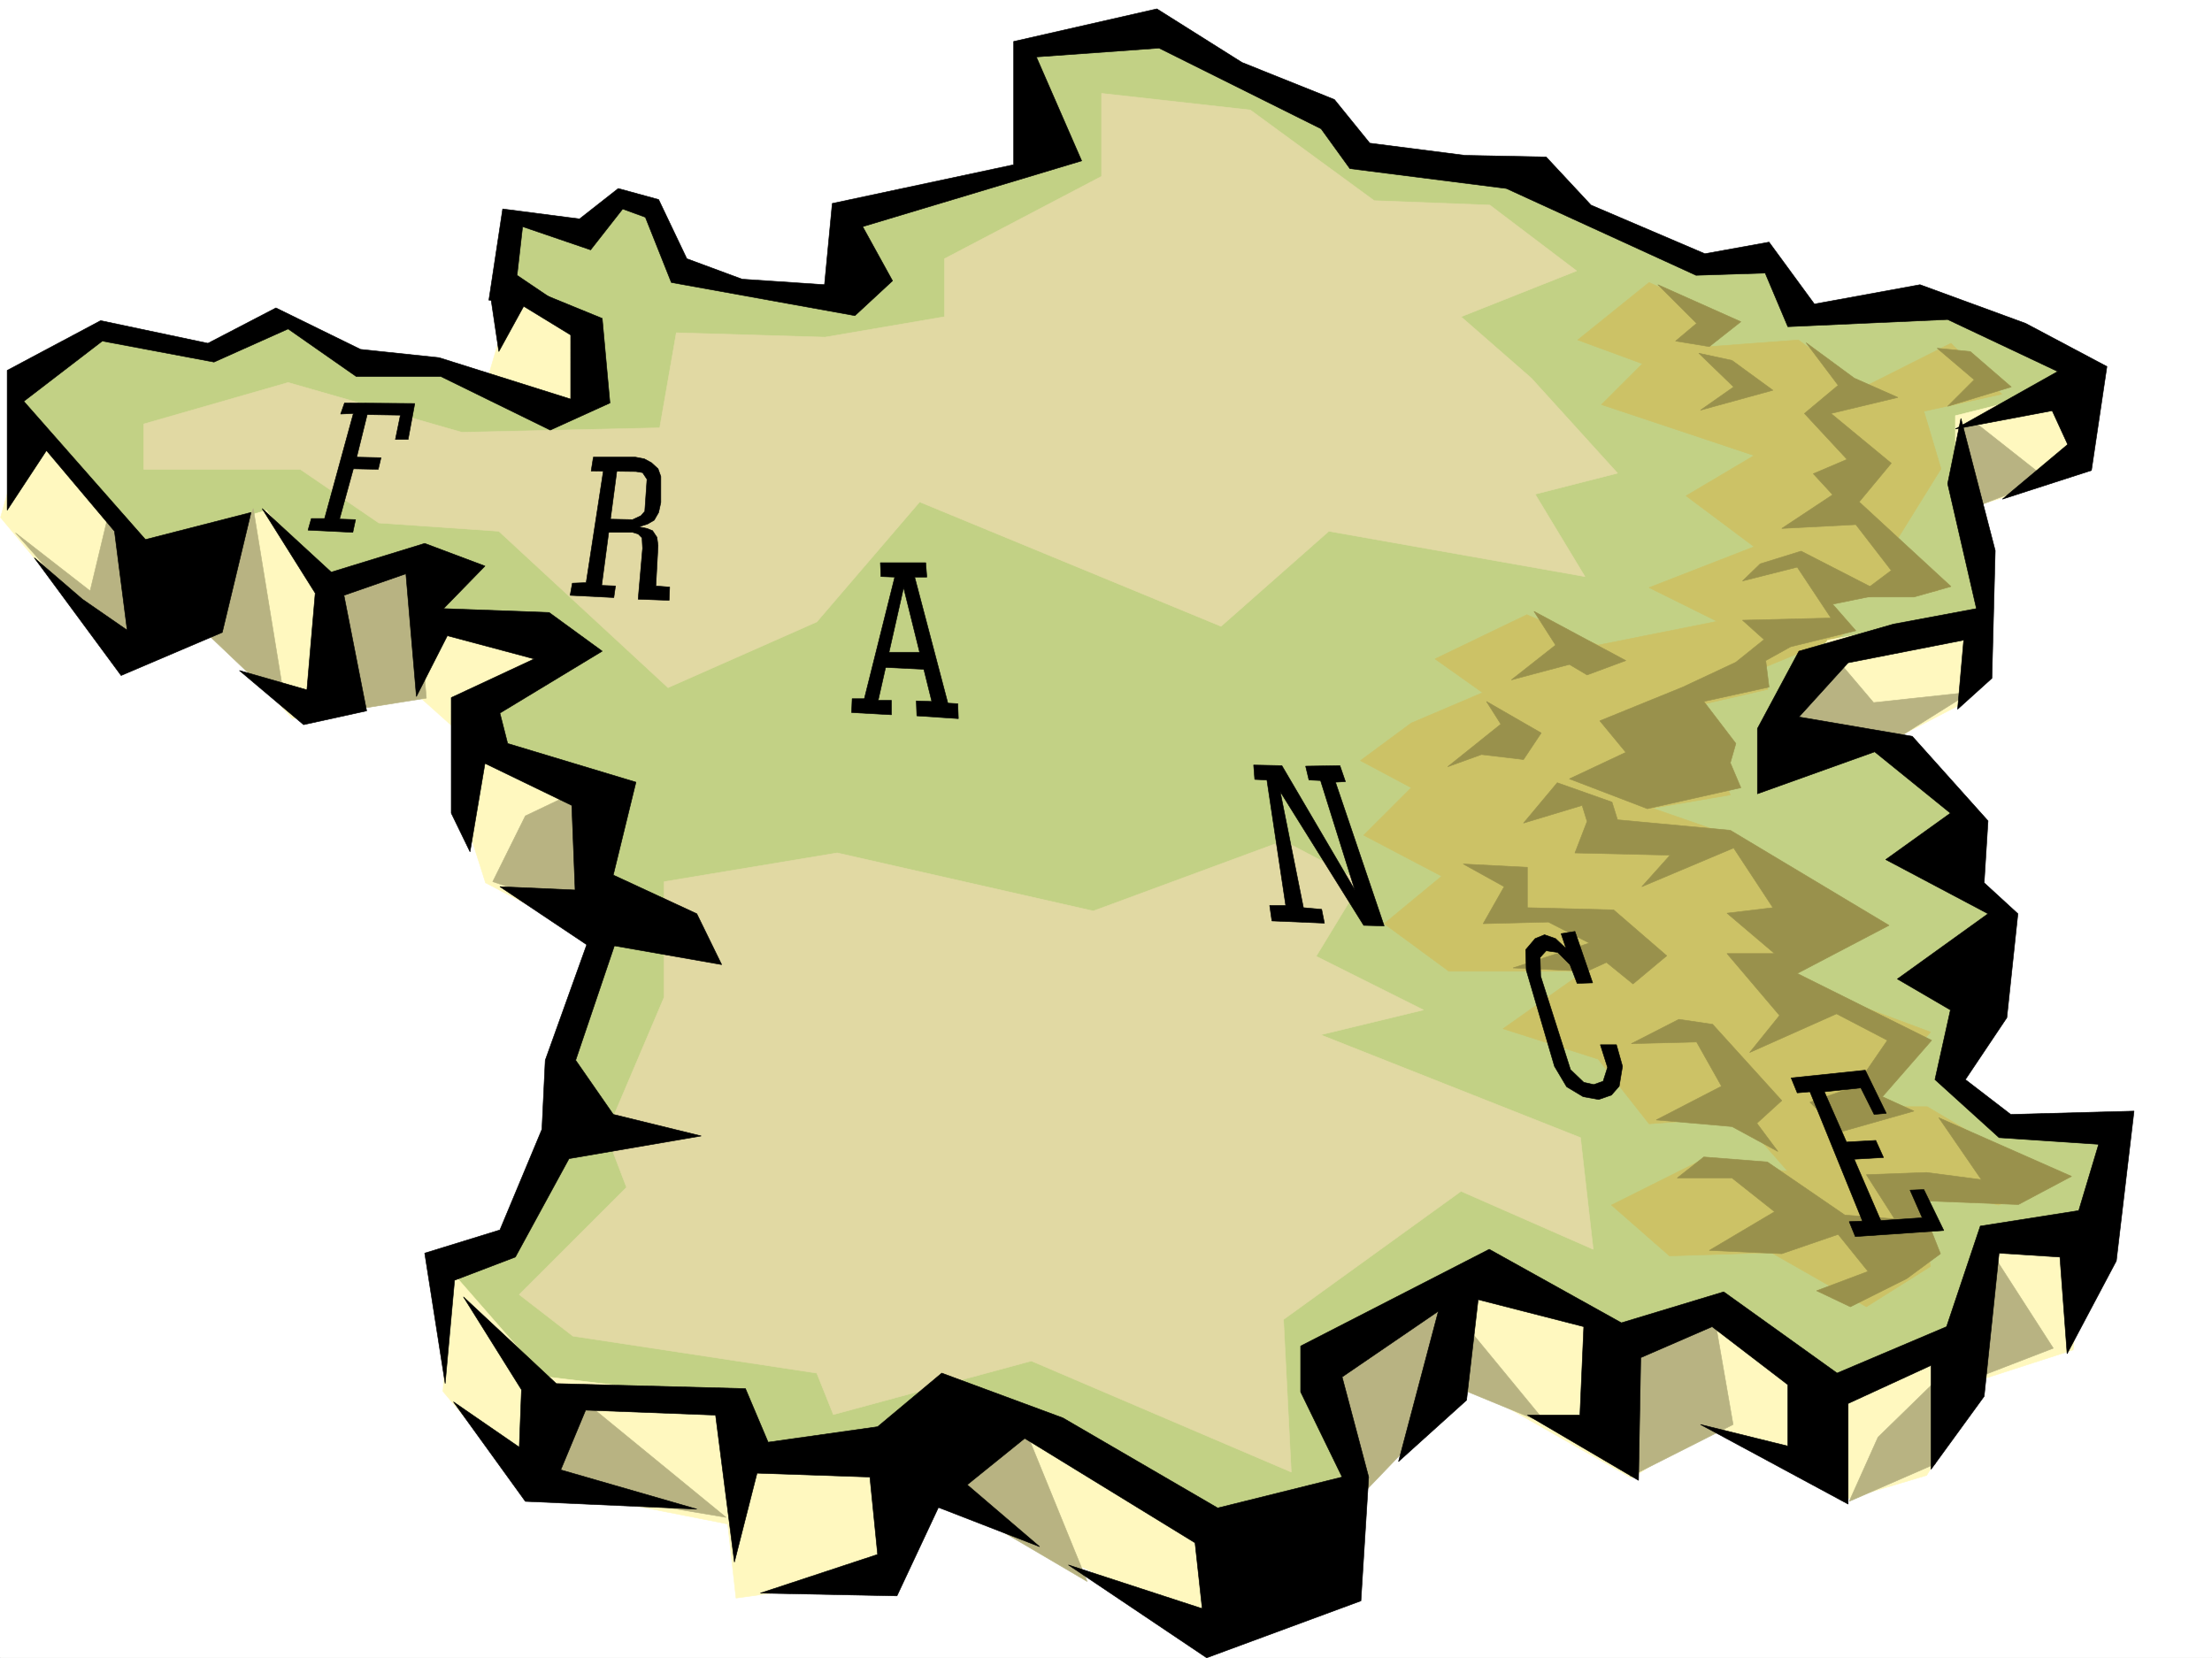
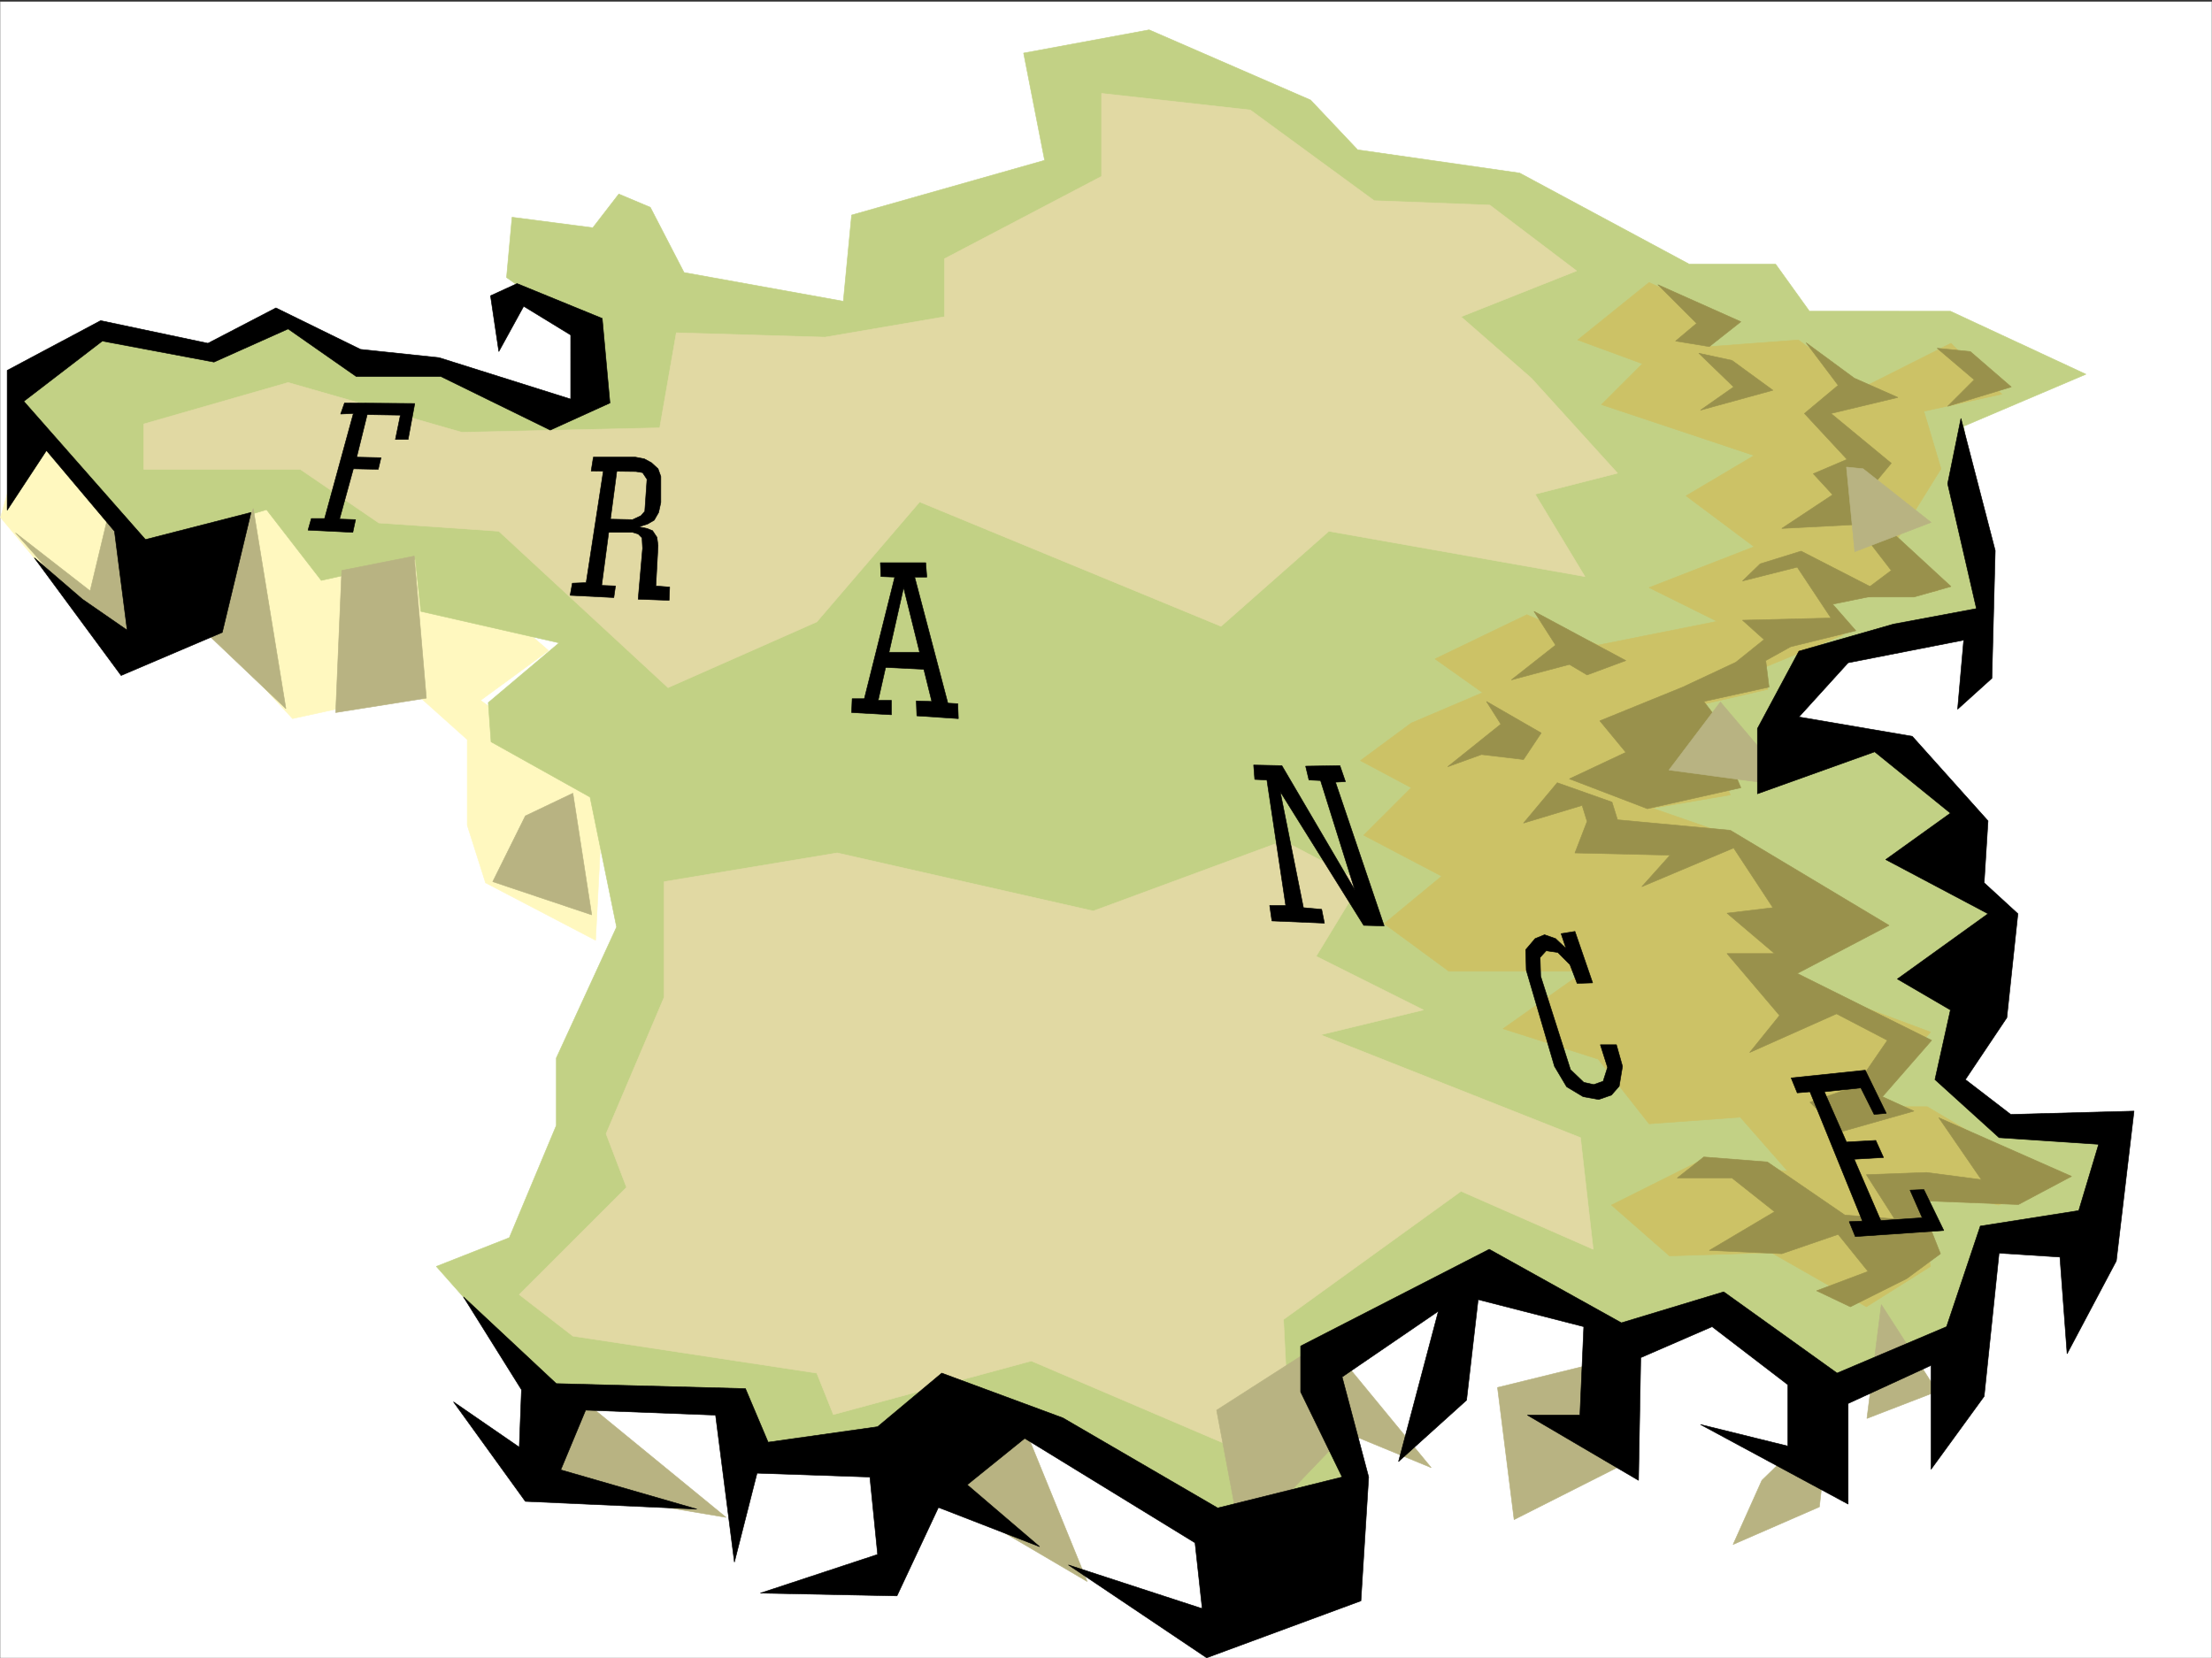
<svg xmlns="http://www.w3.org/2000/svg" width="2997.016" height="2246.645">
  <rect width="100%" height="100%" fill="#333333" stroke="none" />
  <defs>
    <clipPath id="a">
      <path d="M0 0h2997v2244.137H0Zm0 0" />
    </clipPath>
  </defs>
-   <path fill="#fff" d="M0 2246.297h2997.016V0H0Zm0 0" />
  <g clip-path="url(#a)" transform="translate(0 2.16)">
    <path fill="#fff" fill-rule="evenodd" stroke="#fff" stroke-linecap="square" stroke-linejoin="bevel" stroke-miterlimit="10" stroke-width=".743" d="M.742 2244.137h2995.531V-2.16H.743Zm0 0" />
  </g>
  <path fill="#fff8bf" fill-rule="evenodd" stroke="#fff8bf" stroke-linecap="square" stroke-linejoin="bevel" stroke-miterlimit="10" stroke-width=".743" d="M38.945 566.988 188.07 683.86l183.575-14.234 233.742 92.121 137.863 119.84-92.156 67.41 166.332 119.84-10.48 205.238-149.087-77.887-24.754-77.925v-116.09l-71.902-64.399-164.848 35.934-123.632-134.074-113.118 52.433L.742 701.062Zm0 0" />
  <path fill="#c2d185" fill-rule="evenodd" stroke="#c2d185" stroke-linecap="square" stroke-linejoin="bevel" stroke-miterlimit="10" stroke-width=".743" d="m379.113 432.914-99.625 45.711-140.879-32.219L14.23 542.277l182.832 196.989 164.067-48.68 74.172 95.871 127.387-28.465 7.507 70.418 187.29 42.7-95.915 80.898 3.754 53.176 134.114 74.875 35.972 176.027-81.68 177.516v91.375l-63.656 152.062-98.922 38.941 137.868 155.817 275.734 35.187 17.984 56.93 205.278 10.48 169.34-42.699 258.492 134.817 187.328-46.41-45.711-183.536 212.039-113.078 184.32 91.38 140.836-35.231 159.606 102.636 162.578-63.652 38.984-144.594 137.867-3.715 17.203-141.582h-137.867l-59.941-67.406 63.695-211.96-67.41-67.41 28.465-74.173-123.633-102.597h-131.101l42.695-105.61 230.027-59.941-35.23-262.125 165.59-70.418-183.575-85.395H2451.57l-45.707-63.656h-116.91L2058.97 234.445l-219.547-31.476-63.695-67.41-218.766-95.13-170.082 31.477 28.465 145.293-261.504 74.176-11.219 116.828-215.793-38.941-45.71-88.367-42.696-17.985-35.23 45.668-109.403-14.234-7.465 81.64L796.47 453.91v92.121h-46.453L573.168 496.61h-74.172zm0 0" />
  <path fill="#ccc266" fill-rule="evenodd" stroke="#ccc266" stroke-linecap="square" stroke-linejoin="bevel" stroke-miterlimit="10" stroke-width=".743" d="m2234.293 382.75-96.656 77.887 87.66 32.218-55.442 55.407 206.762 68.933-92.16 54.66 92.16 68.934-142.324 55.406 92.156 45.707-161.09 32.18-96.656-41.172-124.379 59.899 64.438 45.707-96.657 41.175-68.93 50.946 68.93 36.715-64.433 64.398 105.648 55.445-77.93 64.395 87.665 64.437h183.574l-110.145 77.887 128.875 41.211 68.934 87.625 123.594-8.992 64.437 73.39-119.101-14.234-119.88 59.942 78.669 68.894 137.828-4.496 128.875 73.43 86.918-54.704-17.985-110.847 110.145 27.722 73.43-32.218-170.086-101.114h-82.422l86.918-101.113-197.805-73.39 101.149-87.66-174.579-105.61-105.609-36.676 105.61-17.988-50.169-119.84 101.153-23.226-9.774-27.72 110.887-45.671-18.73-50.945 147.605-8.993-55.445-68.894 59.941-96.617-23.226-77.926 105.648-23.227-68.934-68.894-119.136 59.941-87.664-64.437-119.88 8.992 27.723-36.715zm0 0" />
  <path fill="#99914c" fill-rule="evenodd" stroke="#99914c" stroke-linecap="square" stroke-linejoin="bevel" stroke-miterlimit="10" stroke-width=".743" d="m2246.258 385.762 112.41 50.164-42.734 33.703-45.711-7.504 28.504-23.969zm100.406 102.598 55.445 40.43-98.14 26.976 44.925-31.473-47.195-45.668zm100.41-23.97 65.18 47.938 59.195 26.195-90.672 21.743 81.68 67.406-43.48 52.433 124.379 114.602-50.204 14.234h-78.672l47.977-35.972-47.976-62.168-100.368 5.238 68.934-45.668-26.238-28.465 45.707-19.472-57.711-62.168 45.707-38.203zm177.551 7.47 44.965 4.495 55.445 47.938-86.176 26.234 35.973-35.972zm0 0" />
  <path fill="#99914c" fill-rule="evenodd" stroke="#99914c" stroke-linecap="square" stroke-linejoin="bevel" stroke-miterlimit="10" stroke-width=".743" d="m2384.867 763.977 55.442-17.207 112.414 57.675-69.676 14.23 31.434 35.934-88.403 21.739-33.707 18.73 4.496 35.934-88.402 19.468 43.437 56.93-7.504 26.238 14.27 33.704-126.645 28.464-105.648-40.468 76.441-35.934-35.23-42.695 112.375-45.707 71.941-33.707 38.203-30.692-29.207-26.238 119.88-2.969-45.708-68.933-74.172 18.726zm-306.429 64.433 124.378 66.668-52.472 19.473-23.969-14.235-78.668 20.957 59.937-47.191zM2014 950.48l74.176 42.7-23.969 35.972-56.969-6.765-45.707 16.5 71.942-57.672zm0 0" />
  <path fill="#99914c" fill-rule="evenodd" stroke="#99914c" stroke-linecap="square" stroke-linejoin="bevel" stroke-miterlimit="10" stroke-width=".743" d="m2191.555 1110.793 152.843 14.23 215.047 128.836L2435.07 1319l182.09 90.633-66.707 76.402 42.7 19.473-100.372 28.465-40.468-40.43 62.168-21.742 42.738-62.168-68.934-35.934-117.652 52.434 40.469-50.203-71.2-83.871h64.434l-64.434-54.7 62.207-7.468-53.214-80.899-124.38 52.434 38.243-42.695-128.875-3.012 16.46-42.7-6.726-21.699-79.41 23.97 45.707-54.704 74.172 26.238zm0 0" />
-   <path fill="#99914c" fill-rule="evenodd" stroke="#99914c" stroke-linecap="square" stroke-linejoin="bevel" stroke-miterlimit="10" stroke-width=".743" d="m1982.527 1170.691 86.918 4.5v54.7l116.871 2.972 71.942 62.168-45.707 38.2-35.973-29.208-26.234 12.004-100.371-4.496 103.383-33.703-55.446-28.465-88.406 2.227 28.465-50.164zm292.192 210.477 45.71 6.766 93.684 103.34-33.746 30.734 28.465 38.199-62.168-33.703-102.637-8.992 88.407-45.711-33.707-59.899-88.442 2.227zm0 0" />
  <path fill="#99914c" fill-rule="evenodd" stroke="#99914c" stroke-linecap="square" stroke-linejoin="bevel" stroke-miterlimit="10" stroke-width=".743" d="m2308.465 1567.676 86.137 6.765 104.906 71.903 67.445 5.242-38.238-59.942 81.68-2.972 74.171 9.734-57.672-83.906 179.82 79.41-71.945 38.203-134.109-5.242 28.465 71.906-45.71 33.703-76.4 38.204-45.71-21.743 69.676-26.195-40.47-50.203-76.398 26.234-98.18-4.496 88.403-52.433-57.672-45.707h-74.172zm0 0" />
  <path fill="#e1d9a3" fill-rule="evenodd" stroke="#e1d9a3" stroke-linecap="square" stroke-linejoin="bevel" stroke-miterlimit="10" stroke-width=".743" d="m2136.11 367.031-117.61-89.148-156.598-5.98-167.855-122.852-201.524-22.485v112.375l-212.78 111.59V429.2l-161.876 27.684-201.52-5.98-22.484 128.831-268.222 5.985-235.266-67.41-195.578 56.187v61.426h212.039l106.39 72.648 162.618 11.223 229.242 211.96 201.562-89.108L1246 680.105l408.36 168.52 146.078-128.832 346.933 61.426-67.445-111.594 111.629-28.465-116.871-128.832-95.168-83.129zm-397.098 772.227-257.746 95.129-346.895-78.668-234.523 38.941v156.559l-78.668 185.02 27.718 72.648-145.332 145.297 72.649 56.187 330.433 50.164 22.48 56.188 268.227-72.649 352.137 150.535-10.48-206.722 240.504-173.762 179.078 78.633-17.242-151.277-352.137-139.317 139.355-33.703-145.336-72.687 61.426-101.114zm0 0" />
-   <path fill="#fff8bf" fill-rule="evenodd" stroke="#fff8bf" stroke-linecap="square" stroke-linejoin="bevel" stroke-miterlimit="10" stroke-width=".743" d="M693.79 400.734 661.57 510.06l116.91 56.93 14.235-120.583zm-81.642 1322.754 123.637 141.543 258.488 31.477 17.989 63.652 395.574-35.187 265.996 155.773-42.7 119.84-200.073-93.605-165.586-78.669-90.637 112.376-177.59 24.71-11.223-100.37-281.714-55.446-104.164-124.336zm1185.317 123.598 218.766-137.828 198.55 105.61 95.168-45.712 173.84 120.586 158.824-67.41 49.461-148.305h131.102l-14.23 155.07-120.626 38.946-77.925 131.063-105.649 31.476-187.289-98.887-106.39 71.164-219.548-124.34-144.593 124.34zM2655.36 954.98l-90.673 47.192-162.578-14.23 74.172-120.587 191.043-35.191zm-5.985-260.64 170.047-53.18V520.578l-170.047 42.695zm0 0" />
-   <path fill="#b8b382" fill-rule="evenodd" stroke="#b8b382" stroke-linecap="square" stroke-linejoin="bevel" stroke-miterlimit="10" stroke-width=".743" d="m809.957 1913.71 173.8 142.325-262.987-44.183 69.675-112.375zm582.16 30.731 80.899 198.473-238.239-140.055zm413.598-92.117 148.348-95.133 142.363 173.02-114.64-47.195-142.364 148.308zm517.723-64.437 24.714 142.324-139.355 70.418-22.48-179.04zm313.191 69.676-92.156 89.851-38.985 86.922 116.91-50.95zm69.676-148.305 75.66 117.574-95.129 36.715zm-24.711-1132.531 92.16 72.683-103.418 39.688-11.223-114.602zm-193.309 316.082 50.203 59.199 131.848-14.235-106.39 66.668-145.337-19.472zM454.812 965.496l122.852-19.512-16.46-192.488-98.18 19.473Zm321.403 109.324-64.438 30.73-44.183 89.11 134.113 44.965zM343.14 689.098l44.223 271.12-108.66-103.343Zm0 0" />
-   <path fill-rule="evenodd" stroke="#000" stroke-linecap="square" stroke-linejoin="bevel" stroke-miterlimit="10" stroke-width=".743" d="m681.082 283.125 104.125 13.488 52.473-41.21 54.699 14.972 38.2 80.156 74.917 27.723 111.629 7.508 10.52-110.106 245.742-52.433V56.188l194.054-44.184 115.383 72.648 125.121 50.164 47.977 59.16 128.832 16.5 110.144 2.227 60.723 65.18 154.328 65.922 86.918-15.754 61.43 83.906 143.105-26.195 143.106 52.394 110.144 58.453-20.957 140.801-120.664 38.942 88.446-74.133-20.996-45.707-131.106 24.71 138.613-77.886-149.129-70.422-216.535 9.738-30.695-72.648-93.684 3.012-256.964-117.614-212.04-26.941-38.984-53.957L1570.453 65.18l-166.332 11.965 61.426 140.8-296.73 89.145 40.468 73.39-50.95 47.196-248.753-44.926-35.187-88.406-30.735-11.219-43.441 55.441-92.157-31.476-7.507 65.926 53.175 35.93-91.375-2.227zM355.145 689.098l93.644 86.136 126.645-38.941 81.68 30.691-56.223 57.676 143.105 5.238 71.942 52.434-138.61 83.906 10.48 41.172 173.84 52.434-30.734 125.824 113.156 52.434 33.703 68.933-145.335-25.492-52.47 155.07 50.946 73.39 119.137 29.208-179.078 30.73-72.688 133.333-82.383 31.437-12.746 140.055-27.722-176.77 101.894-31.437 56.93-136.34 4.496-93.606 56.187-156.558-117.613-78.63 101.895 4.497-4.496-114.602-117.614-56.93-20.254 119.84-25.453-52.43V945.243l112.375-52.433-117.652-31.434-41.953 82.383-14.235-166.293-83.91 29.207 30.735 156.558-85.434 18.727-86.918-73.39 91.414 26.199L427.09 803.7zm0 0" />
+   <path fill="#b8b382" fill-rule="evenodd" stroke="#b8b382" stroke-linecap="square" stroke-linejoin="bevel" stroke-miterlimit="10" stroke-width=".743" d="m809.957 1913.71 173.8 142.325-262.987-44.183 69.675-112.375zm582.16 30.731 80.899 198.473-238.239-140.055m413.598-92.117 148.348-95.133 142.363 173.02-114.64-47.195-142.364 148.308zm517.723-64.437 24.714 142.324-139.355 70.418-22.48-179.04zm313.191 69.676-92.156 89.851-38.985 86.922 116.91-50.95zm69.676-148.305 75.66 117.574-95.129 36.715zm-24.711-1132.531 92.16 72.683-103.418 39.688-11.223-114.602zm-193.309 316.082 50.203 59.199 131.848-14.235-106.39 66.668-145.337-19.472zM454.812 965.496l122.852-19.512-16.46-192.488-98.18 19.473Zm321.403 109.324-64.438 30.73-44.183 89.11 134.113 44.965zM343.14 689.098l44.223 271.12-108.66-103.343Zm0 0" />
  <path fill-rule="evenodd" stroke="#000" stroke-linecap="square" stroke-linejoin="bevel" stroke-miterlimit="10" stroke-width=".743" d="m703.566 1960.902 2.97-77.886-78.669-125.825 125.863 117.575 256.262 6.765 30.735 72.649 148.343-20.996 86.918-72.649 164.067 60.684 209.808 122.07 168.559-41.918-56.184-115.344v-62.168l255.516-131.101 179.039 99.625 138.648-41.953 153.586 110.105 148.348-62.914 45.707-136.3 133.371-20.997 26.977-89.851-134.895-8.992-86.879-78.672 20.957-94.348-71.906-41.953 122.852-88.406-138.61-73.391 87.664-62.91-102.637-83.13-158.863 56.892v-88.368l56.223-104.863 128.094-36.676 112.41-20.996-38.98-169.265 17.984-88.407 46.453 179.04-4.496 173.019L2652.348 961l8.25-93.645-156.594 30.696-66.668 73.43 153.586 26.195 102.637 114.601-5.239 83.91 45.707 41.915-14.972 140.84-56.188 83.867 61.426 47.195 167.074-4.496-23.969 203.008-66.703 125.82-9.738-131.062-82.422-5.278-20.215 194.016-71.945 98.883v-140.84l-112.371 51.691v136.3l-200.035-107.835 118.355 29.207v-83.125l-102.637-78.672-96.656 41.957-3.012 166.293-150.574-88.406h71.164l5.239-119.844-143.106-36.676-15.719 136.305-92.16 83.125 53.957-203.71-130.398 89.108 35.972 135.598-10.476 167.781-209.031 77.145-187.328-125.824 181.308 59.156-9.734-89.148-230.77-141.54-77.926 62.91 98.141 83.872-137.086-53.176-56.187 119.84-185.098-3.715 158.863-52.434-10.48-104.867-152.88-5.238-30.694 120.586-25.493-199.254-176.066-6.727-33.703 80.899 184.316 53.176-232.293-10.477-97.398-134.86zm0 0" />
  <path fill="#b8b382" fill-rule="evenodd" stroke="#b8b382" stroke-linecap="square" stroke-linejoin="bevel" stroke-miterlimit="10" stroke-width=".743" d="M20.996 722.059 122.11 800.69l24.75-103.343 62.168 167.777-50.945 11.223zm0 0" />
  <path fill-rule="evenodd" stroke="#000" stroke-linecap="square" stroke-linejoin="bevel" stroke-miterlimit="10" stroke-width=".743" d="m675.844 476.355-11.262-75.62 35.973-16.5 115.383 47.195 10.48 114.601-80.898 36.715-148.344-72.687H482.53l-92.156-64.399-100.41 44.926-151.356-28.461-106.39 81.64 164.844 187.29 143.109-36.715-38.985 162.535-137.085 58.418L46.449 755.766l65.18 56.144 60.683 41.957-17.203-134.074L62.95 610.43 9.734 691.328v-189.48L136.38 434.44l145.336 30.692 92.16-47.938 114.64 56.188 106.391 11.222 178.336 56.188V453.91l-63.695-38.941zm516.98 286.133.742 18.73 18.73.743-41.21 164.805h-16.504l-.742 18.73 53.96 2.973v-19.473h-17.987l34.488-152.8L1262.5 950.48l-20.996-.742.742 20.215 56.227 3.754-.782-20.215-13.453-.742-44.965-170.79h16.461l-1.484-19.472zm0 0" />
  <path fill-rule="evenodd" stroke="#000" stroke-linecap="square" stroke-linejoin="bevel" stroke-miterlimit="10" stroke-width=".743" d="M1201.816 883.816h45.707l8.211 23.227-61.425-2.973zm932.067 378.254 23.969 69.676-20.997.742-9.738-25.453-16.46-16.5-15.759-2.23-8.21 8.996.746 25.453 40.425 126.605 17.989 17.204 13.488 3.011 12.746-4.496 5.984-18.73-9.738-30.73h21.742l8.25 29.245-4.496 26.938-10.48 12.004-17.242 5.984-20.997-3.754-22.484-13.488-16.46-27.684-38.24-130.36-.741-27.683 12.746-15.015 12.746-5.239 14.972 5.239 14.235 13.492-6.727-20.215zm292.937 198.512 100.406-10.48 28.465 58.414-16.46 1.488-17.985-35.934-49.46 5.239 29.987 68.152 39.688-2.23 10.48 23.187-39.687 2.27 35.973 83.125 56.183-3.754-16.5-37.418 18.73-.782 26.981 55.442-119.883 8.25-8.25-20.254 17.989-.742-71.164-175.246-17.243 1.488zm-728.277-423.961 1.523 19.469 16.461.785 25.496 170.004h-21.742l3.012 20.957 71.164 3.012-3.754-18.727-24.71-2.23-31.477-157.301 113.156 181.27 27.719.742-65.961-194.758 13.492-.742-7.469-21.7-46.453.743 4.496 18.73 15.719.742 46.453 148.305-98.887-168.52zM466.777 546.031l-5.242 14.977 17.246-.742-38.984 142.324h-17.984l-4.461 15.715 60.683 3.011 3.715-17.242-21.7-.742 18.731-68.152 33.703.742 3.754-15.758-32.96-.742 14.23-57.672 44.965.742-6.762 32.961h17.242l8.992-48.68zm337.157 73.391-2.97 18.73 60.684.743 8.993 1.523 5.98 8.992-3.012 43.442-5.238 5.984-11.223 5.238-35.226-.742-3.754 17.984h38.98l7.508 2.23 5.242 5.24.743 14.23-5.985 68.894 41.957 1.527.742-17.988-18.73-1.484 2.973-54.7-1.485-11.222-5.984-8.992-7.508-3.012-11.223-2.23 11.965-3.754 8.996-5.239 6.02-10.476 2.973-13.492V645.66l-3.754-10.48-8.993-8.25-9.738-5.239-11.965-2.27zm0 0" />
  <path fill-rule="evenodd" stroke="#000" stroke-linecap="square" stroke-linejoin="bevel" stroke-miterlimit="10" stroke-width=".743" d="m836.152 635.18-20.957 158.043 18.73.742-2.269 15.719-59.156-3.012 2.969-16.461 18.73-.742 23.969-155.813zm0 0" />
</svg>